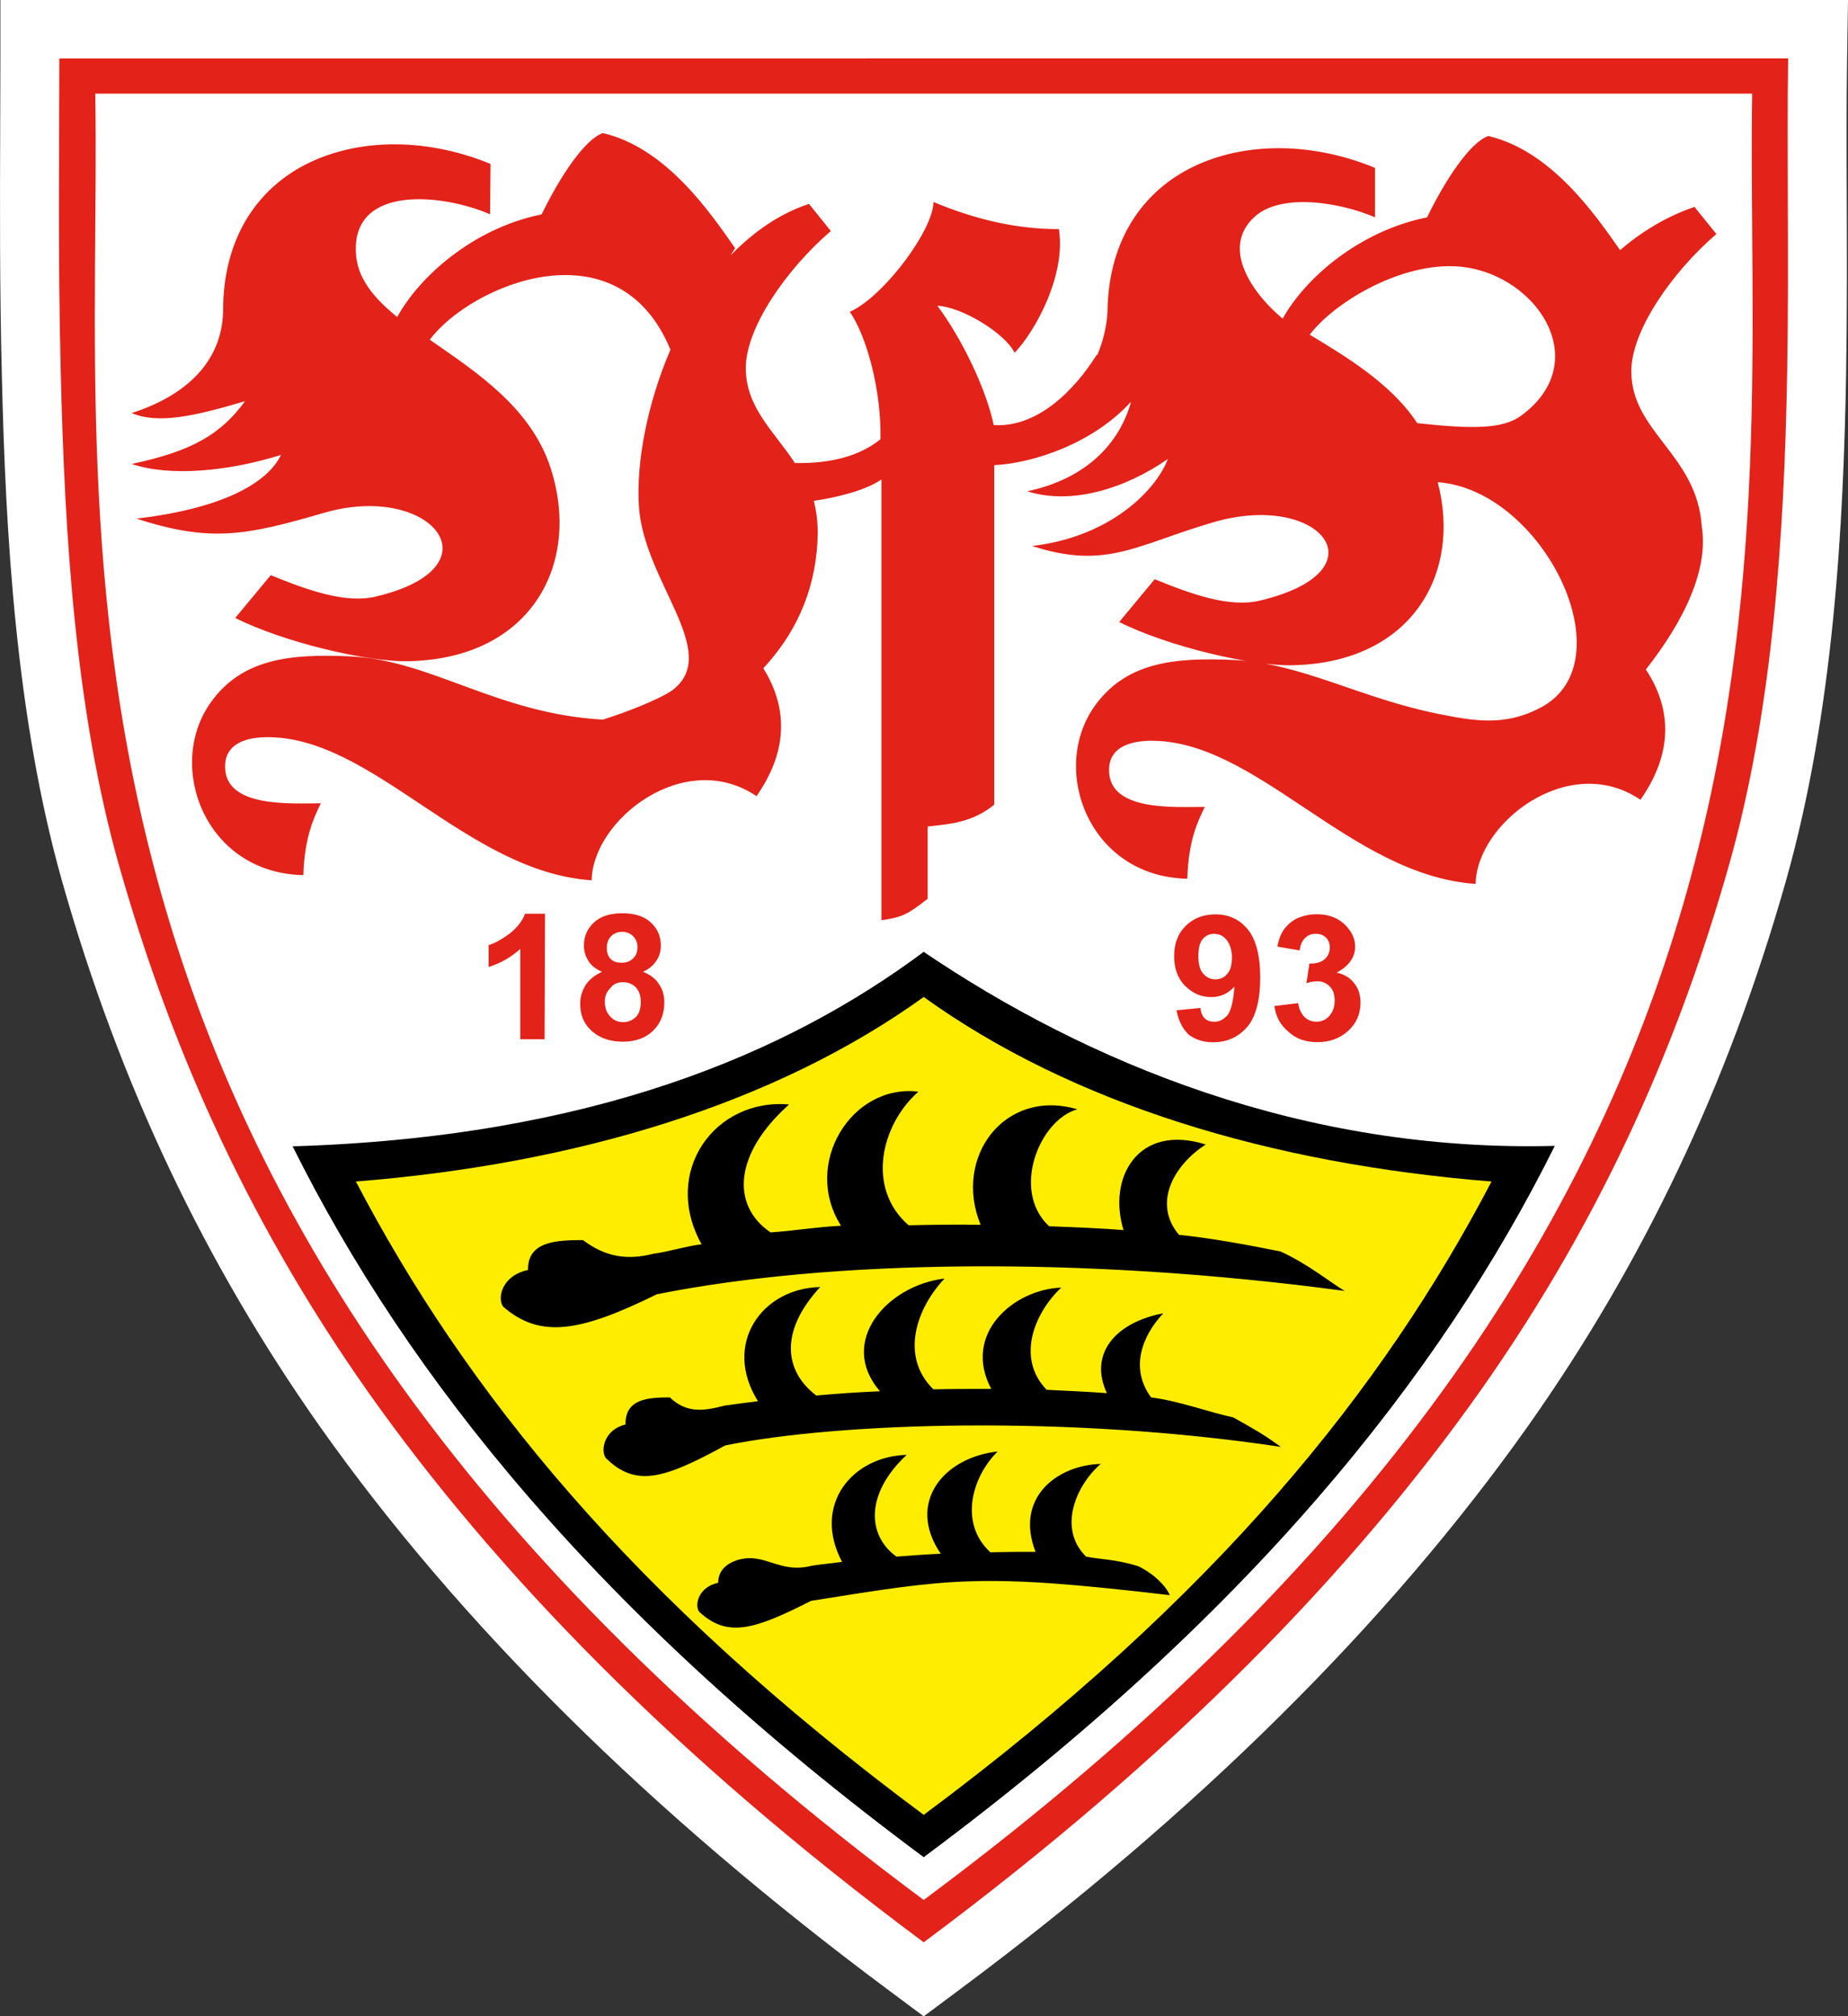
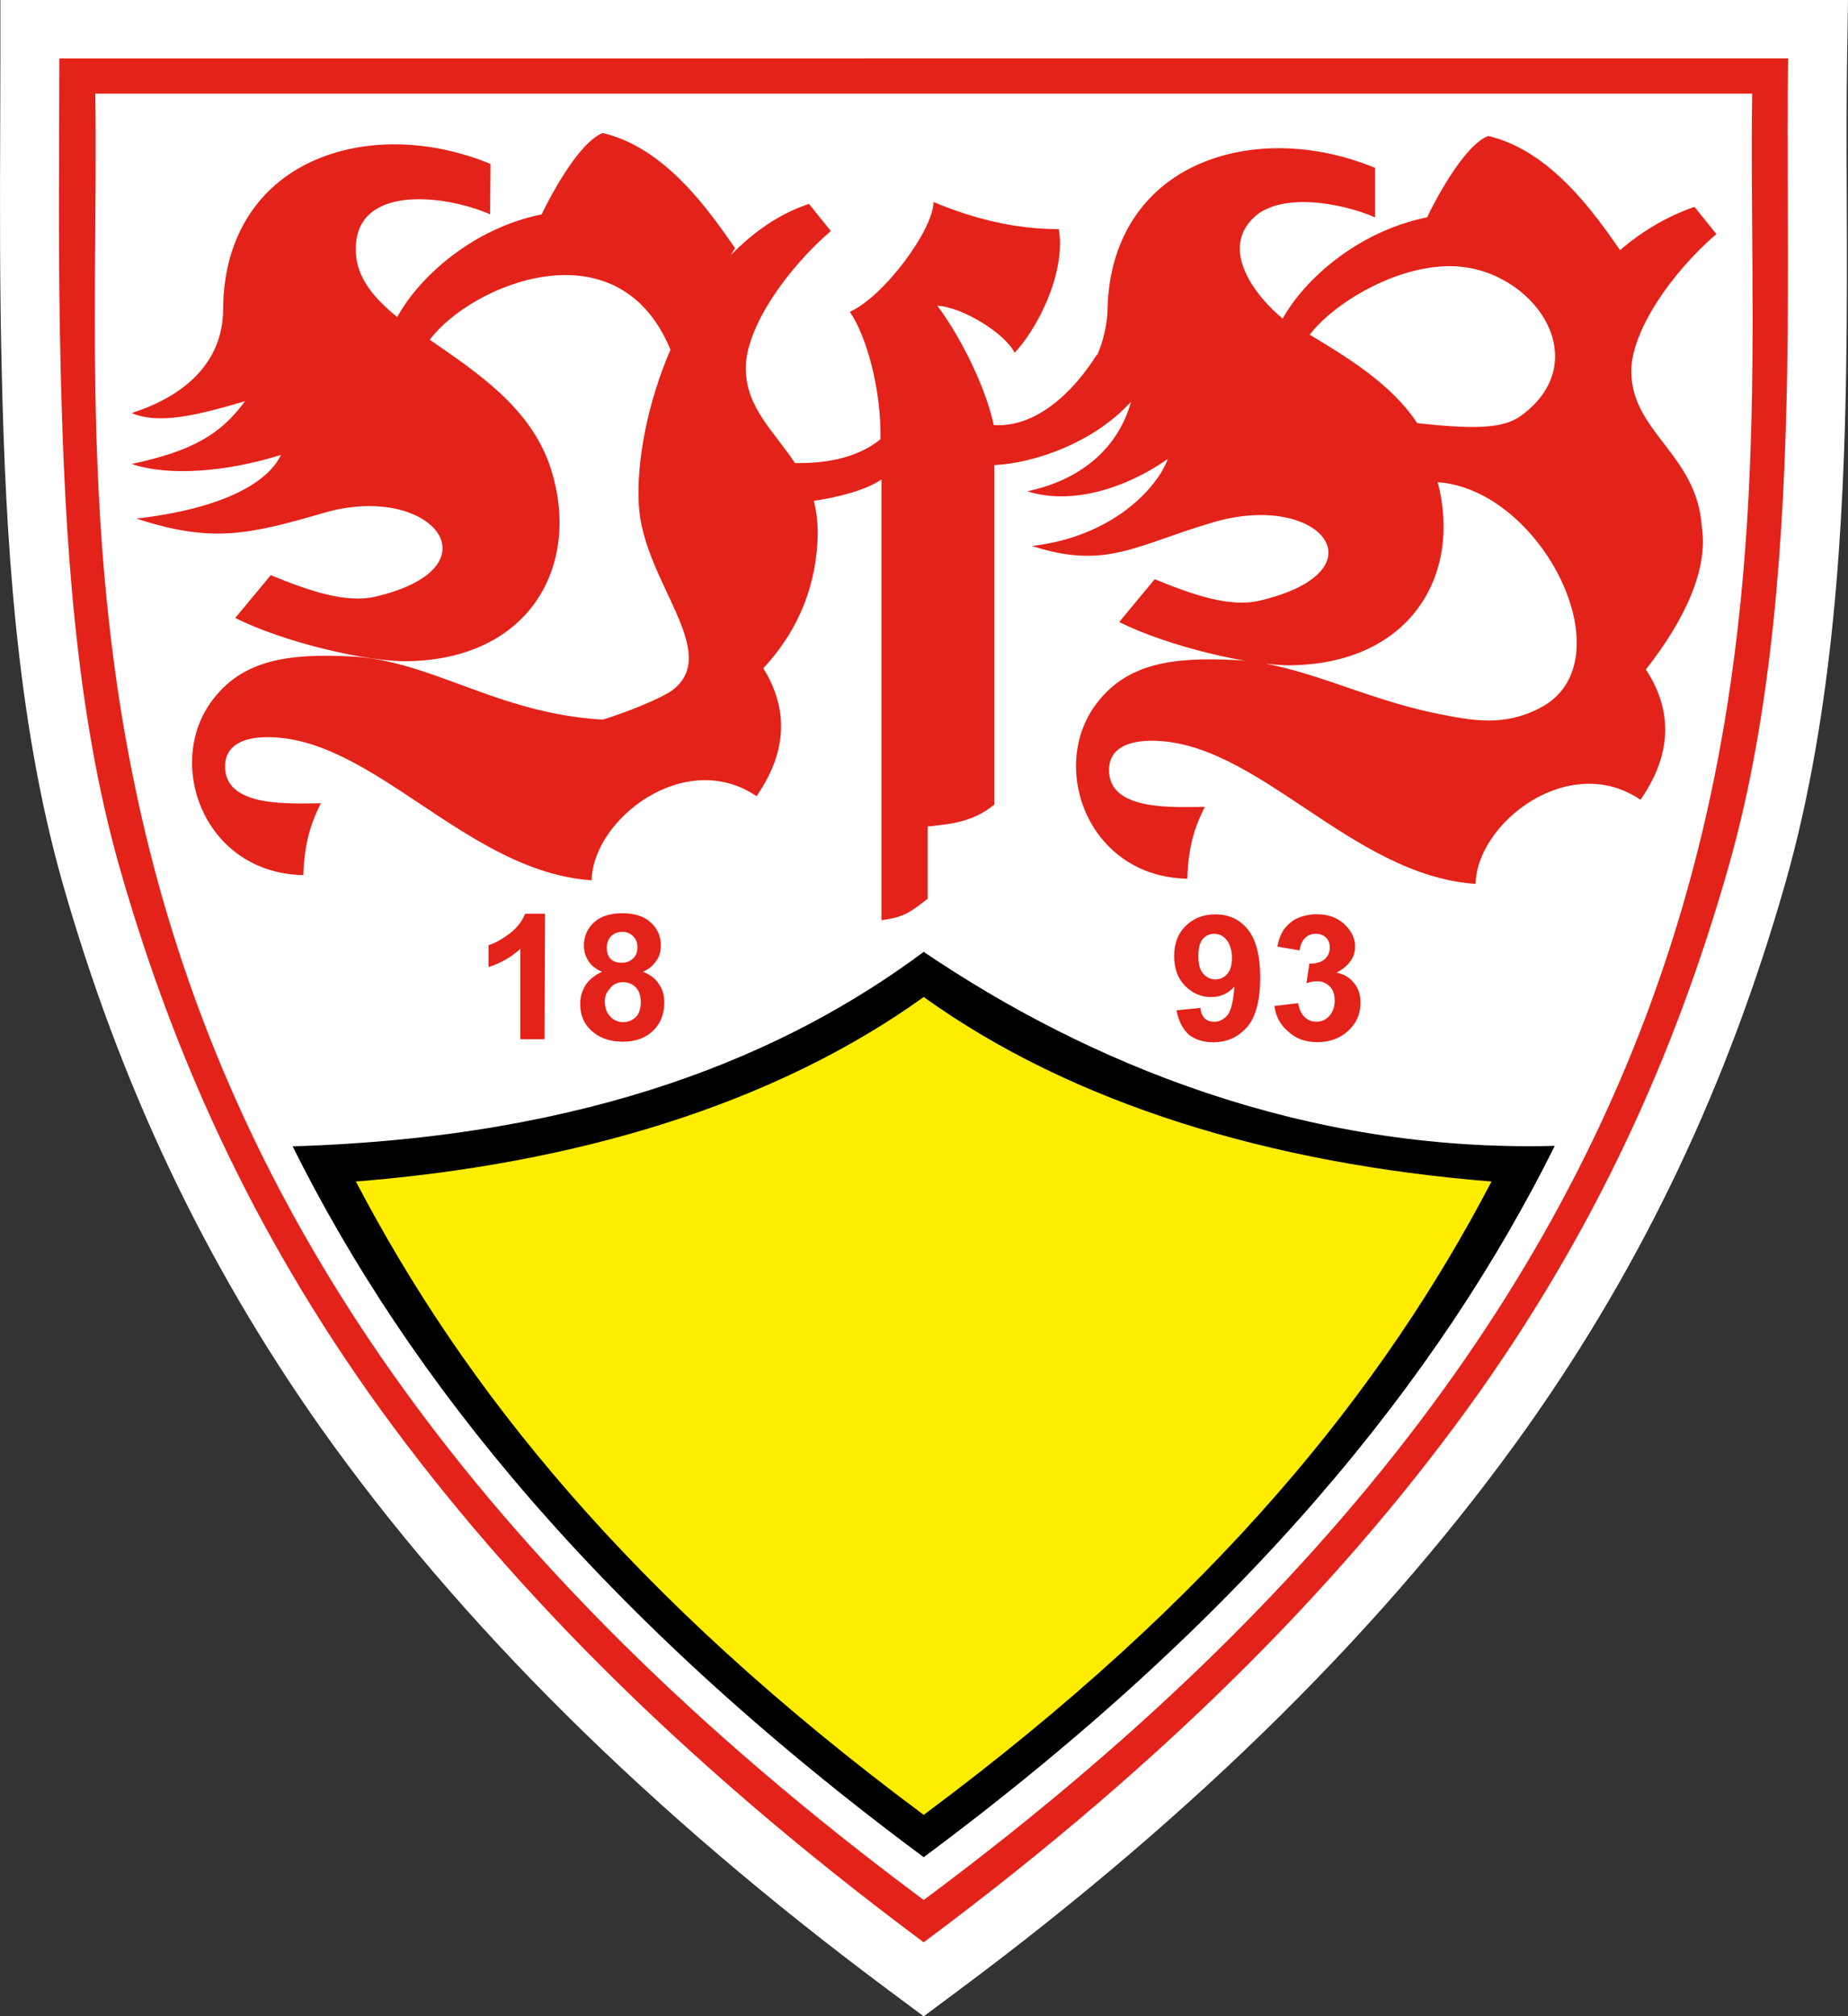
<svg xmlns="http://www.w3.org/2000/svg" id="Capa_2" data-name="Capa 2" viewBox="0 0 282.17 307.72">
  <rect x="0" y="0" width="282.17" height="307.72" fill="#333333" stroke="none" />
  <defs>
    <style>
      .cls-1 {
        fill: #fff;
      }

      .cls-2 {
        fill: #ffed00;
      }

      .cls-3 {
        fill: #e32219;
      }
    </style>
  </defs>
  <g id="Capa_1-2" data-name="Capa 1">
    <g>
      <path class="cls-1" d="M.06,9c0,3.44-.01,6.99-.03,10.65C-.01,30.95-.06,43.75,.28,57.25c.57,24.17,2.12,52.27,9.25,77.43,8.77,30.79,21.65,57.98,39.39,83.14,21.24,30,50.43,58.9,86.75,85.91l5.37,4,5.37-4c36.3-26.99,65.51-55.92,86.83-85.99,17.73-25.08,30.61-52.25,39.39-83.07,7.44-26.18,8.85-55.16,9.25-77.49,.16-9.52,.13-18.47,.1-27.13-.03-7.38-.05-14.36,.05-20.92l.14-9.14H.06V9Z" />
      <g>
        <path class="cls-3" d="M141.04,296.43c-38.16-28.37-65.4-56.53-84.77-83.89-19.6-27.79-30.81-54.86-38.08-80.4-6.68-23.58-8.31-50.22-8.91-75.18-.45-17.63-.22-33.82-.22-48.04H273.03c-.22,14.22,.15,30.41-.15,48.04-.45,24.96-2.23,51.67-8.91,75.18-7.27,25.54-18.48,52.61-38.08,80.33-19.45,27.43-46.69,55.59-84.85,83.96h0Z" />
        <path class="cls-1" d="M14.55,14.29C15.66,82.57-.37,184.97,141.04,289.97,282.46,184.97,266.42,82.57,267.54,14.29H14.55Z" />
        <path class="cls-3" d="M194.57,153.54l3.64-.44c.15,.87,.45,1.6,.97,2.1,.52,.51,1.11,.73,1.86,.73s1.41-.29,1.93-.87,.82-1.38,.82-2.32-.22-1.67-.74-2.18-1.11-.8-1.86-.8c-.45,0-1.04,.07-1.71,.29l.45-2.98c1.04,0,1.78-.22,2.3-.65,.52-.44,.82-1.09,.82-1.81,0-.65-.22-1.16-.59-1.52s-.89-.58-1.56-.58-1.19,.22-1.63,.65c-.45,.44-.74,1.09-.82,1.89l-3.41-.58c.22-1.16,.59-2.1,1.11-2.76,.52-.65,1.19-1.23,2-1.6,.89-.36,1.86-.58,2.9-.58,1.86,0,3.34,.58,4.45,1.74,.89,.94,1.41,1.96,1.41,3.19,0,1.67-.97,2.98-2.82,3.99,1.11,.22,2,.73,2.67,1.6,.67,.8,.97,1.81,.97,2.98,0,1.67-.59,3.12-1.86,4.28-1.26,1.16-2.82,1.74-4.68,1.74s-3.27-.51-4.38-1.52c-1.34-1.09-2-2.39-2.23-3.99h0Zm-6.46-7.33c0-1.16-.3-2.1-.82-2.76-.52-.65-1.19-.94-1.93-.94-.67,0-1.26,.29-1.71,.8-.45,.51-.67,1.38-.67,2.61s.22,2.1,.74,2.68,1.11,.87,1.86,.87,1.34-.29,1.78-.8c.52-.58,.74-1.38,.74-2.47h0Zm-8.46,7.98l3.64-.36c.07,.73,.3,1.23,.67,1.6s.89,.51,1.48,.51c.74,0,1.41-.36,2-1.02,.52-.73,.89-2.1,1.04-4.35-.97,1.09-2.15,1.6-3.56,1.6-1.56,0-2.82-.58-4.01-1.74-1.11-1.16-1.63-2.68-1.63-4.5,0-1.96,.59-3.48,1.78-4.64s2.67-1.74,4.53-1.74c2,0,3.64,.73,4.9,2.25,1.26,1.52,1.93,3.99,1.93,7.4s-.67,6.02-2,7.55c-1.34,1.52-3.04,2.32-5.2,2.32-1.56,0-2.75-.44-3.71-1.16-.97-.94-1.56-2.1-1.86-3.7Zm-87.3-1.38c0,1.02,.3,1.81,.82,2.32,.52,.58,1.19,.87,2,.87,.74,0,1.41-.29,1.93-.8,.52-.51,.74-1.31,.74-2.32,0-.87-.22-1.6-.74-2.18-.52-.51-1.19-.8-1.93-.8-.89,0-1.56,.29-2,.94-.59,.58-.82,1.23-.82,1.96h0Zm.3-8.13c0,.73,.22,1.31,.59,1.67,.45,.44,.97,.58,1.71,.58s1.26-.22,1.71-.65c.45-.44,.67-.94,.67-1.74,0-.65-.22-1.23-.67-1.67s-.97-.65-1.63-.65c-.74,0-1.26,.22-1.71,.65s-.67,1.09-.67,1.81h0Zm-.74,3.63c-.97-.44-1.63-.94-2.08-1.67-.45-.73-.67-1.45-.67-2.32,0-1.45,.52-2.61,1.56-3.56,1.04-.94,2.45-1.38,4.31-1.38s3.27,.44,4.31,1.38c1.04,.94,1.56,2.1,1.56,3.56,0,.87-.22,1.67-.74,2.39-.45,.65-1.11,1.23-2,1.6,1.11,.44,1.93,1.02,2.45,1.89,.59,.8,.82,1.74,.82,2.83,0,1.74-.59,3.19-1.71,4.28s-2.67,1.67-4.6,1.67c-1.78,0-3.27-.44-4.45-1.38-1.41-1.09-2.08-2.54-2.08-4.43,0-1.02,.3-1.96,.82-2.83,.59-.87,1.41-1.52,2.52-2.03Zm-8.76,10.3h-3.71v-13.79c-1.34,1.23-2.97,2.18-4.83,2.76v-3.34c.97-.29,2-.87,3.19-1.74,1.11-.87,1.93-1.89,2.38-3.05h3.04l-.07,19.16ZM209.93,25.61c-10.24-4.21-21.08-3.92-29.03,.51-6.98,3.92-11.73,11.18-11.8,21.62-.15,2.18-.67,4.35-1.56,6.46l-.07-.07c-3.49,5.59-9.2,11.18-15.74,10.74-1.19-5.66-4.97-13.35-8.61-18.21,3.93,.22,10.39,4.28,11.8,7.18,3.27-3.41,7.87-11.97,6.76-18.87-6.46,0-12.69-1.45-19.15-4.14,0,4.21-7.57,14.44-12.77,16.76,2.6,3.77,4.83,12.05,4.68,19.45-3.86,3.12-8.98,3.7-13.07,3.63-3.12-4.79-7.42-8.35-7.5-14.37-.07-6.24,6.24-15.24,12.99-21.04l-3.34-4.14c-4.6,1.52-8.54,4.35-11.95,7.84l.67-1.09c-3.86-5.52-10.54-15.31-20.19-17.56-2.75,.94-6.53,6.6-9.35,12.41-10.39,2.1-18.63,9.43-22.05,15.67-3.56-2.9-6.16-5.95-6.31-9.87-.52-10.52,13.58-8.85,20.49-5.81l.07-7.69c-10.24-4.21-21.08-3.92-29.03,.51-6.98,3.92-11.73,11.18-11.8,21.62,0,7.11-4.53,12.84-13.96,15.89,4.08,1.74,9.72,.44,17.3-1.81-3.71,5.08-8.09,7.62-17.3,9.58,5.79,1.96,14.7,1.16,22.79-1.38-2.08,4.35-9.06,8.2-22.05,9.72,11.36,3.7,16.85,2.54,28.58-.87,16.41-4.79,27.02,8.27,7.94,12.77-4.6,1.09-10.32-.94-16.03-3.27l-5.42,6.53c7.5,3.77,20.34,6.75,26.43,6.6,18.71-.36,26.43-14.8,21.75-29.39-2.97-9.29-11.36-14.73-18.48-19.67,6.24-8.35,28.73-17.92,36.75,1.52-3.56,8.27-5.2,17.13-4.83,23.66,.59,11.68,12.84,22.57,5.05,28.37-1.93,1.31-6.83,3.27-10.54,4.43-16.26-.94-26.13-9.07-38.53-9.65-9.28-.44-16.7,.36-21.45,7.18-6.76,9.72-.67,25.91,14.25,26.2,.15-5.73,1.63-8.85,2.67-10.96-4.6,0-14.7,.73-14.62-5.66,0-3.27,2.9-4.35,6.09-4.43,16.33-.36,30.66,20.54,49.88,21.84,.15-9.29,14.25-20.25,25.17-12.84,5.27-7.55,4.38-14.15,1.04-19.52,5.72-6.17,8.17-13.13,8.31-20.54,0-1.89-.22-3.48-.59-5.01,3.49-.51,7.94-1.6,10.32-3.27v67.27c3.19-.44,4.08-.94,7.05-3.27v-11.03c3.27-.36,6.83-.58,10.17-3.34v-51.81c6.01-.29,15.07-3.34,20.79-9.58h.07c-1.71,6.1-6.61,11.61-15.81,13.57,6.83,2.18,15.14-.51,21.45-4.93-1.63,4.43-8.39,11.83-20.71,13.28,11.36,3.7,15.96-.22,27.69-3.63,16.41-4.79,26.13,7.47,7.05,11.97-4.6,1.09-10.32-.94-16.03-3.27l-5.42,6.53c7.5,3.77,20.34,6.75,26.43,6.6,18.11-.36,25.91-13.86,22.2-27.94,16.11,1.16,29.1,27.58,15.59,34.47-5.42,2.83-10.17,1.96-15.59,.87-11.88-2.39-20.79-7.69-31.03-8.2-9.28-.44-16.7,.36-21.45,7.18-6.76,9.72-.67,25.91,14.25,26.2,.15-5.81,1.63-8.85,2.67-10.96-4.6,0-14.7,.73-14.62-5.66,0-3.27,2.9-4.35,6.09-4.43,16.33-.36,30.66,20.54,49.88,21.84,.15-9.29,14.25-20.25,25.17-12.84,5.42-7.76,4.38-14.51,.82-19.88,5.94-7.55,9.58-15.31,8.54-21.84-.74-10.96-10.69-14.37-10.76-23.58-.07-6.24,6.24-15.24,12.99-21.04l-3.34-4.14c-4.08,1.38-8.02,3.7-11.36,6.6-3.86-5.52-10.54-15.17-20.12-17.42-2.75,.94-6.53,6.6-9.35,12.41-10.39,2.1-18.63,9.29-22.05,15.46-4.16-3.41-9.65-10.52-4.38-15.46,4.08-3.85,13.29-2.25,18.48,0v-7.62h0Zm6.46,38.97c-3.93-6.02-10.99-10.23-16.41-13.5,3.64-4.79,13.29-10.67,21.82-10.45,12.25,.29,22.12,14.37,10.39,22.86-2.75,1.96-7.2,2.03-15.81,1.09Z" />
        <path d="M141.04,283.44c-49.51-36.72-78.76-73.15-96.36-108.49,45.58-1.38,75.5-14.15,96.36-29.68,24.87,16.84,57.9,30.62,96.36,29.61-17.59,35.34-46.84,71.77-96.36,108.56h0Z" />
        <path class="cls-2" d="M141.04,276.98c-44.84-33.31-70.15-65.02-86.7-96.66,33.7-2.68,63.99-11.83,86.7-28.16,22.72,16.33,53,25.47,86.7,28.16-16.55,31.64-41.87,63.35-86.7,96.66h0Z" />
-         <path d="M123.97,238.95c1.48-.22,3.04-.36,4.6-.58-4.6-8.71,1.56-16.11,9.87-16.33-6.31,5.88-6.09,12.26-1.56,15.53,2.97-.22,3.64-.29,6.76-.44-5.34-7.84,.52-14.73,8.69-15.6-3.93,3.85-5.94,10.96-1.11,15.38,2.75-.07,4.16-.07,6.9-.07-3.19-8.13,3.12-13.21,9.95-13.42-3.79,3.27-6.61,9.87-2.23,14.15,2.15,.44,4.38,.36,7.94,1.45,2.38,1.16,4.23,2.98,4.83,4.43-29.03-3.41-33.33-2.54-54.78,.87-8.69,4.43-12.77,5.66-17.07,1.67-.74-1.02-.15-3.77,2.9-4.43,0-1.96,1.41-2.98,2.97-3.48,4.23-1.23,6.31,2.18,11.36,.87h0Zm-13.21-24.45c1.63-.22,3.27-.44,4.97-.65-5.49-8.78,.67-17.27,9.5-17.42-6.24,6.75-5.49,12.84-.59,16.55,3.19-.29,6.46-.51,9.72-.65-6.53-7.55,1.11-16.18,9.87-17.2-4.23,4.43-6.9,11.83-1.71,16.91,2.97-.07,5.94-.07,8.83-.07-4.45-8.35,3.34-15.17,10.69-15.46-4.01,3.77-6.98,10.67-2.23,15.6,3.12,.15,6.24,.29,9.2,.51-2.75-5.88,1.11-10.74,8.61-12.19-3.27,3.48-5.12,8.42-1.86,12.84,4.16,.51,9.06,2.32,12.55,3.05,3.49,1.96,4.53,2.54,7.27,4.5-32.29-4.86-67.4-3.77-84.85-.22-9.28,5.08-13.66,6.46-18.26,1.89-.82-1.23-.15-4.35,3.04-5.08-.07-3.92,3.41-4.14,6.76-4.14,2.67,2.54,5.34,2.03,8.46,1.23h0Zm-11.06-23.15c2-.22,5.34-1.23,7.42-1.45-6.16-11.1,2.08-22.35,13.36-21.33-8.39,7.47-8.91,15.38-2.82,19.52,4.01-.29,6.68-.8,10.76-1.02-6.01-9.43,1.63-21.7,11.8-20.46-5.79,5.15-7.94,14.8-1.48,20.39,3.71-.07,7.35-.15,10.99-.07-4.23-10.3,3.64-20.9,14.77-17.63-5.79,1.6-10.17,12.41-4.31,17.85,3.86,.15,7.72,.29,11.36,.58-2.45-7.91,2.15-16.33,12.55-13.06-4.83,3.12-8.17,8.93-4.08,13.79,5.12,.51,11.21,1.67,15.51,2.54,4.31,1.96,8.09,5.08,9.8,6.02-40.01-5.37-78.54-4.79-105.04,.51-11.51,5.66-17.74,6.89-23.46,1.89-.97-1.31-.15-4.79,3.79-5.59-.07-4.35,4.23-4.57,8.39-4.57,3.56,2.68,6.9,3.05,10.69,2.1h0Z" />
      </g>
    </g>
  </g>
</svg>